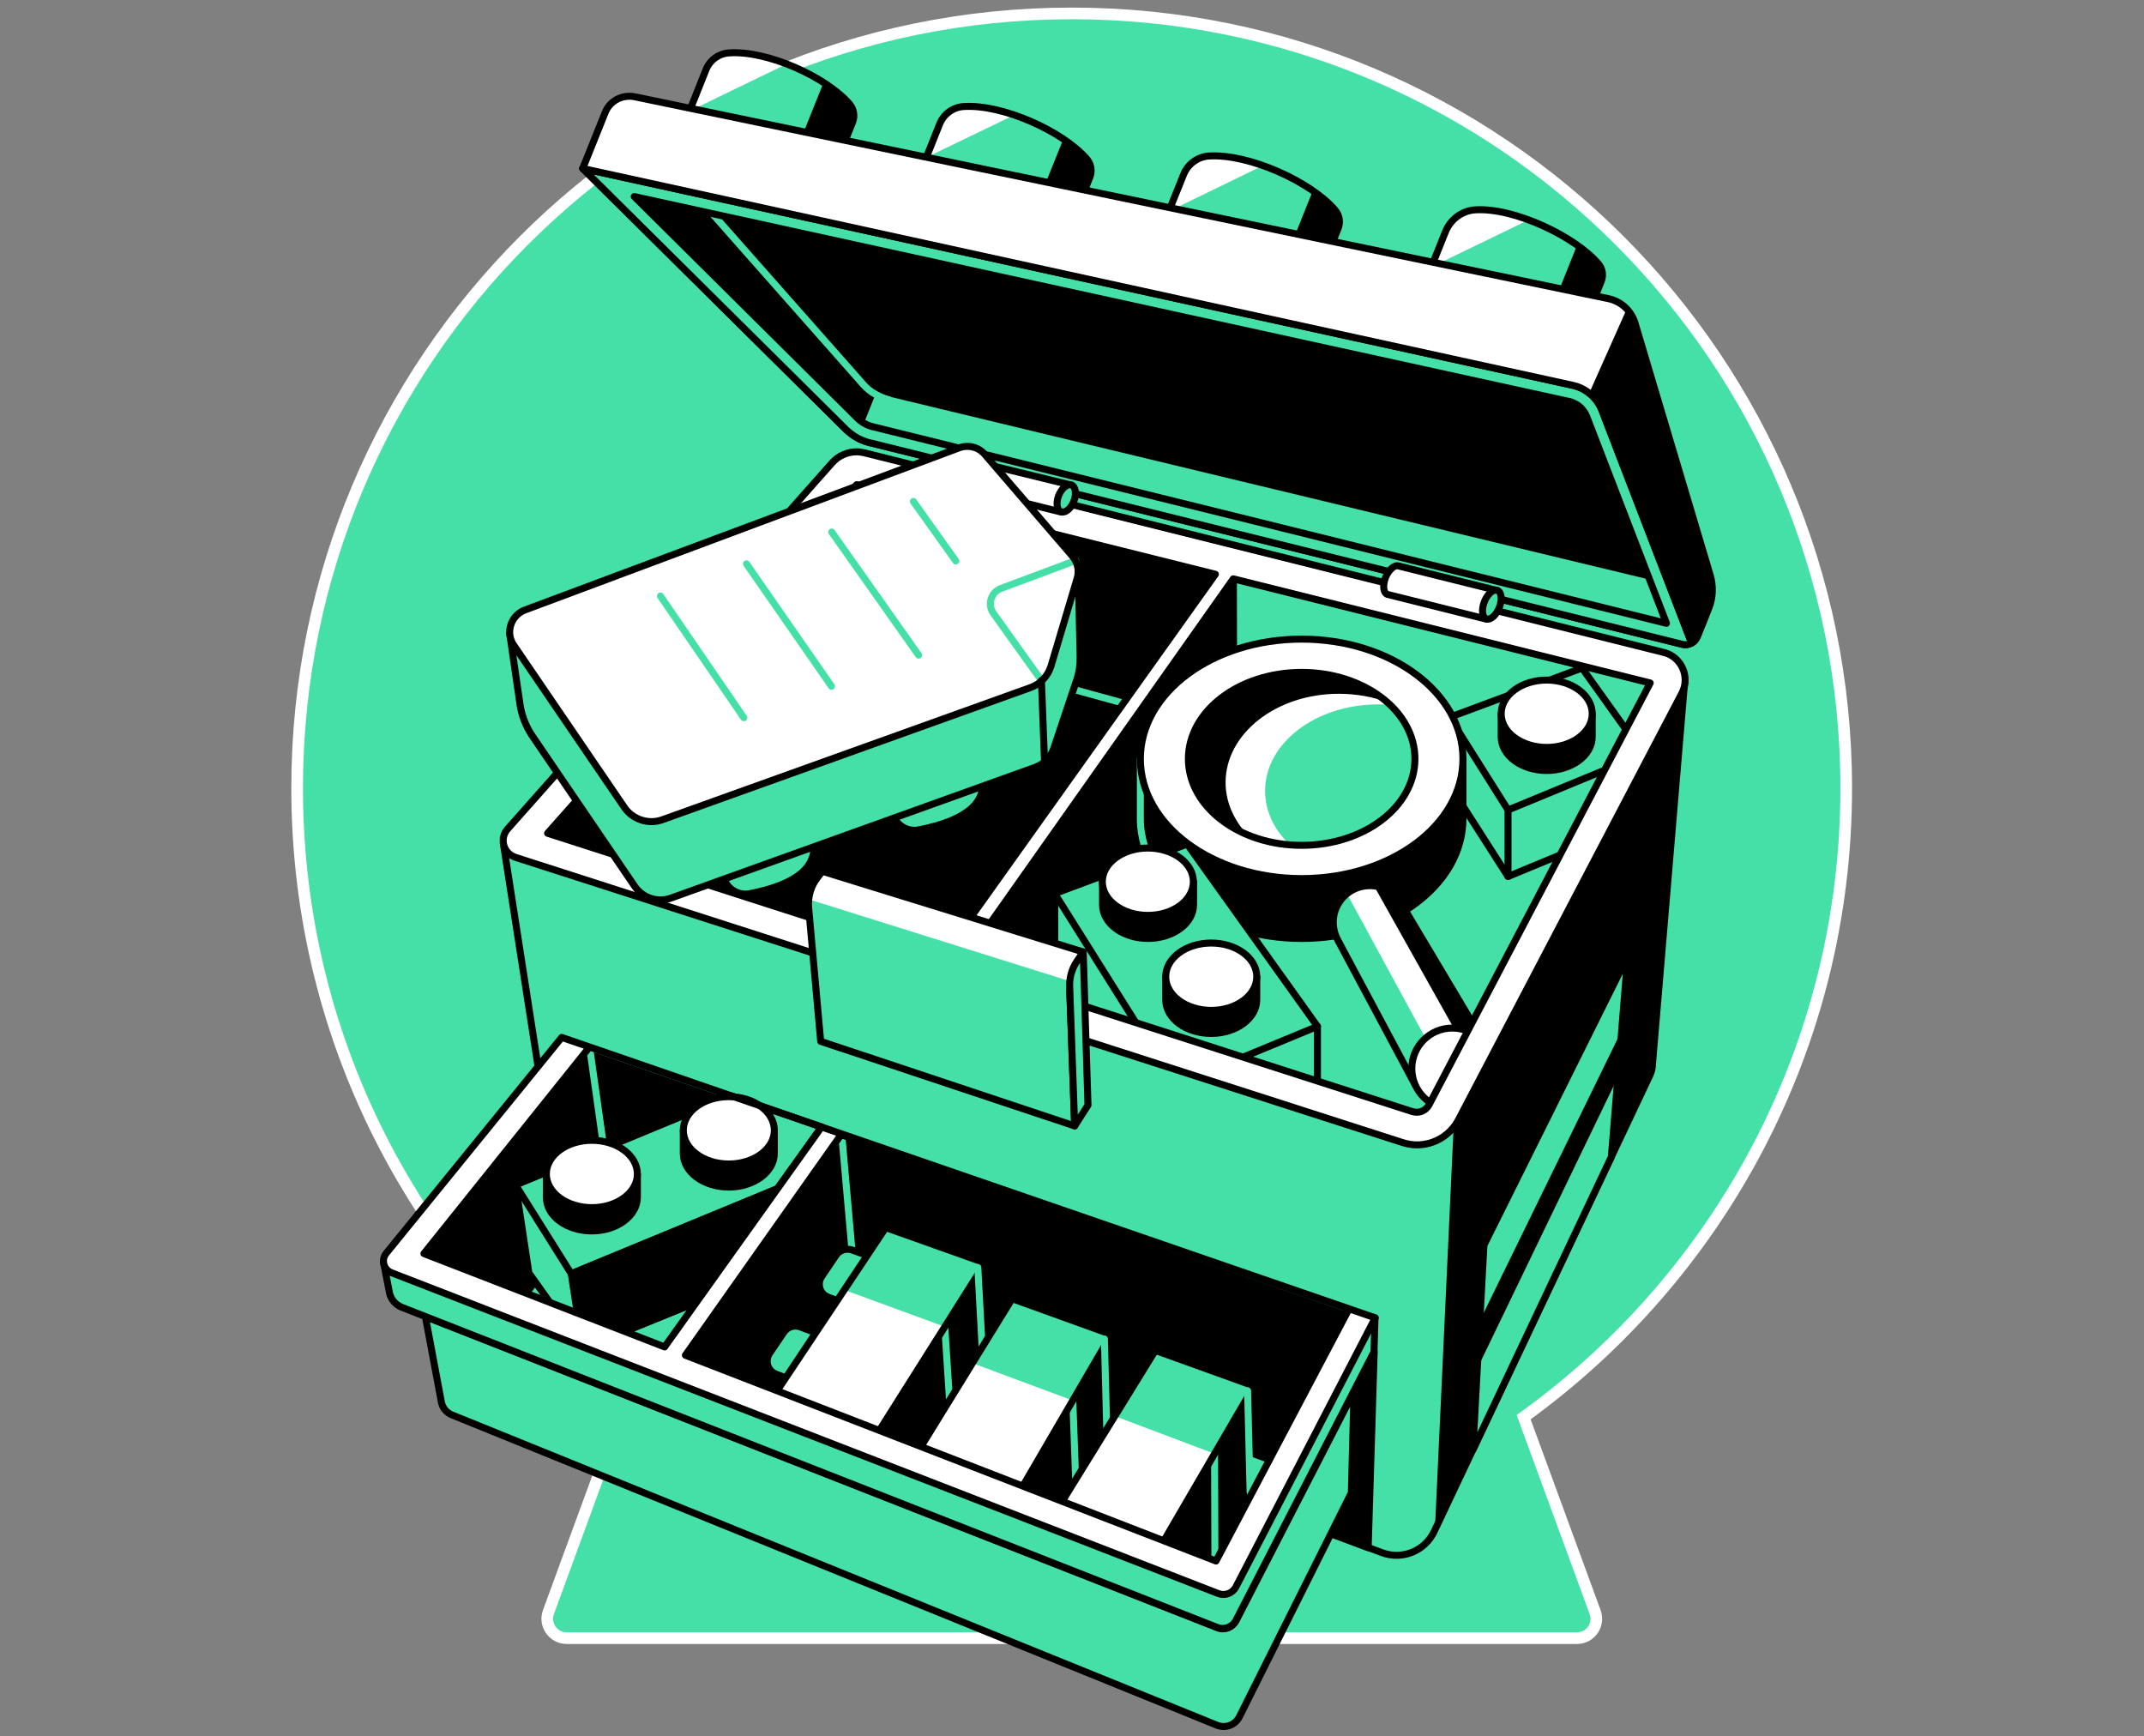
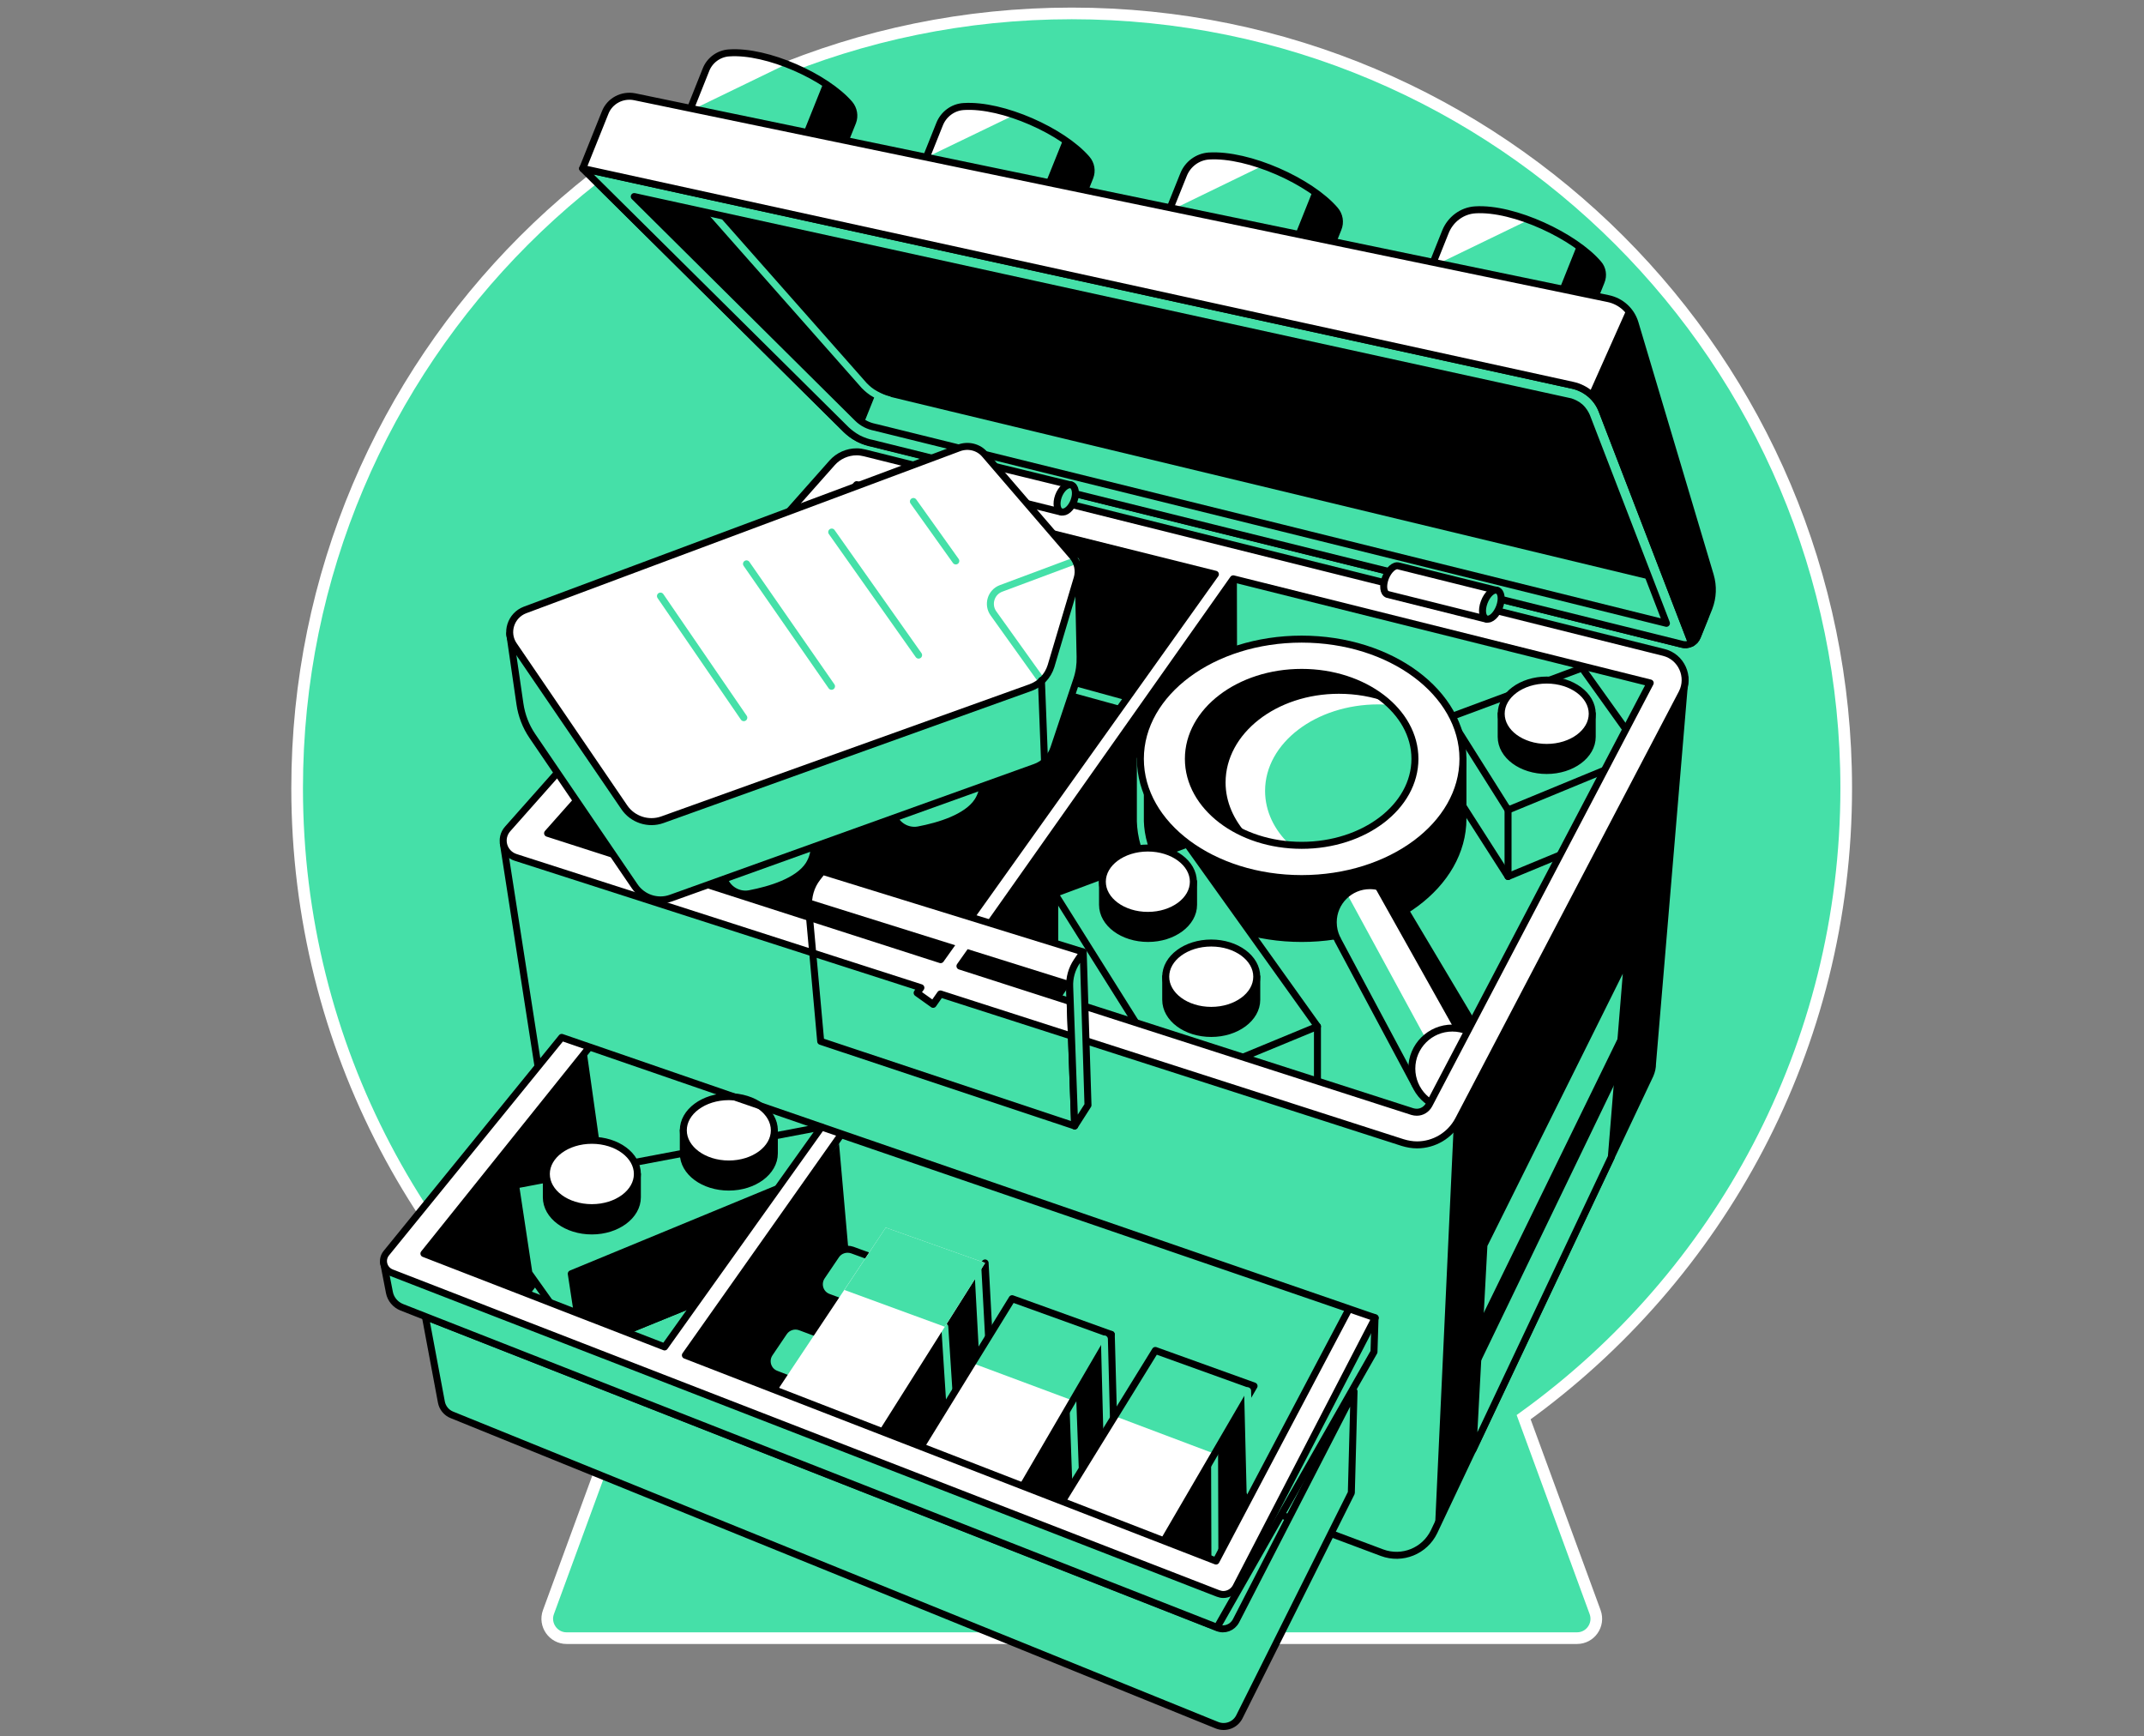
<svg xmlns="http://www.w3.org/2000/svg" width="368" height="298" viewBox="0 0 368 298" fill="none">
  <rect x="0" y="0" width="368" height="298" fill="#808080" stroke="none" />
  <path d="M316.888 135.263C316.888 61.843 257.382 2.301 183.962 2.301C110.542 2.301 51 61.843 51 135.263C51 179.75 72.869 219.064 106.404 243.216L94.132 276.68C93.347 278.82 94.952 281.139 97.235 281.139H270.689C272.972 281.139 274.577 278.856 273.793 276.68L261.52 243.216C295.055 219.064 316.888 179.714 316.888 135.263Z" fill="#45E0A8" stroke="white" stroke-width="2" stroke-miterlimit="10" />
  <path d="M118.498 18.676L121.173 11.969C121.815 10.328 123.385 9.186 125.133 9.079C131.697 8.615 141.829 13.218 145.825 17.855C146.538 18.712 146.752 19.889 146.36 20.923C145.361 23.385 144.398 25.847 143.399 28.273" fill="#45E0A8" />
  <path d="M136.728 25.705L143.399 28.274C144.398 25.812 145.361 23.351 146.36 20.925C146.788 19.89 146.574 18.713 145.825 17.857C144.719 16.572 143.185 15.324 141.365 14.146L136.728 25.705Z" fill="black" />
  <path d="M125.133 9.08C123.349 9.223 121.815 10.329 121.173 11.97L118.498 18.677L118.854 18.819L135.051 10.971C131.59 9.651 128.023 8.866 125.133 9.08Z" fill="white" />
  <path d="M118.498 18.676L121.173 11.969C121.815 10.328 123.385 9.186 125.133 9.079C131.697 8.615 141.829 13.218 145.825 17.855C146.538 18.712 146.752 19.889 146.36 20.923C145.361 23.385 144.398 25.847 143.399 28.273" stroke="black" stroke-width="1.2" stroke-miterlimit="10" stroke-linecap="round" stroke-linejoin="round" />
  <path d="M158.561 28.094L161.272 21.316C161.95 19.603 163.556 18.39 165.411 18.283C172.118 17.855 182.428 22.529 186.531 27.273C187.28 28.13 187.494 29.343 187.066 30.413C186.067 32.91 185.068 35.443 184.033 37.94" fill="#45E0A8" />
  <path d="M182.535 23.812L177.826 35.514L179.609 36.192C180.822 36.37 182.178 36.584 182.428 36.87C182.642 37.119 183.569 37.048 184.497 36.834C185.353 34.694 186.209 32.553 187.066 30.412C187.494 29.342 187.28 28.129 186.53 27.273C185.532 26.06 184.14 24.883 182.535 23.812Z" fill="black" />
  <path d="M174.151 19.711C171.083 18.676 168.015 18.105 165.446 18.248C163.591 18.355 161.986 19.568 161.308 21.281L158.989 27.024L174.151 19.711Z" fill="white" />
  <path d="M158.561 28.094L161.272 21.316C161.95 19.603 163.556 18.39 165.411 18.283C172.118 17.855 182.428 22.529 186.531 27.273C187.28 28.13 187.494 29.343 187.066 30.413C186.067 32.91 185.068 35.443 184.033 37.94" stroke="black" stroke-width="1.2" stroke-miterlimit="10" stroke-linecap="round" stroke-linejoin="round" />
  <path d="M200.373 36.871L203.155 29.95C203.869 28.166 205.545 26.917 207.472 26.775C214.357 26.346 224.953 31.163 229.127 36.014C229.912 36.906 230.126 38.155 229.662 39.261C228.627 41.83 227.593 44.434 226.558 47.002" fill="#45E0A8" />
  <path d="M229.698 39.261C230.126 38.156 229.912 36.943 229.163 36.015C228.199 34.873 226.879 33.767 225.345 32.697L220.636 44.47L227.022 46.04C227.878 43.792 228.806 41.545 229.698 39.261Z" fill="black" />
  <path d="M216.783 28.415C213.536 27.273 210.219 26.631 207.507 26.774C205.581 26.881 203.904 28.129 203.191 29.949L200.693 36.228L216.783 28.415Z" fill="white" />
  <path d="M200.373 36.871L203.155 29.95C203.869 28.166 205.545 26.917 207.472 26.775C214.357 26.346 224.953 31.163 229.127 36.014C229.912 36.906 230.126 38.155 229.662 39.261C228.627 41.83 227.593 44.434 226.558 47.002" stroke="black" stroke-width="1.2" stroke-miterlimit="10" stroke-linecap="round" stroke-linejoin="round" />
  <path d="M245.609 46.003L248.106 39.76C248.962 37.655 250.925 36.157 253.208 36.014C259.879 35.586 270.368 40.58 274.363 45.29C275.077 46.11 275.255 47.287 274.827 48.322C273.792 50.891 272.758 53.495 271.723 56.063" fill="#45E0A8" />
  <path d="M270.689 42.08L265.979 53.853L266.158 53.924L272.223 54.781C273.079 52.604 273.971 50.464 274.827 48.288C275.219 47.253 275.077 46.111 274.363 45.255C273.436 44.185 272.151 43.115 270.689 42.08Z" fill="black" />
  <path d="M245.68 45.825L262.412 37.727C259.201 36.514 255.919 35.836 253.243 36.015C250.96 36.157 248.998 37.656 248.142 39.761L245.68 45.825Z" fill="white" />
  <path d="M245.609 46.003L248.106 39.76C248.962 37.655 250.925 36.157 253.208 36.014C259.879 35.586 270.368 40.58 274.363 45.29C275.077 46.11 275.255 47.287 274.827 48.322C273.792 50.891 272.758 53.495 271.723 56.063" stroke="black" stroke-width="1.2" stroke-miterlimit="10" stroke-linecap="round" stroke-linejoin="round" />
  <path d="M111.755 26.348L151.283 70.371L290.346 104.477L274.327 60.739L111.755 26.348Z" fill="black" />
  <path d="M107.188 150.747L144.897 103.585L153.959 101.123L202.37 119.96L167.194 174.4L107.188 150.747Z" fill="black" stroke="black" stroke-width="1.2" stroke-miterlimit="10" stroke-linecap="round" stroke-linejoin="round" />
  <path d="M89.101 145.074L112.897 152.531L148.929 108.614L147.038 83.178L89.101 145.074Z" fill="black" stroke="#45E0A8" stroke-width="1.2" stroke-miterlimit="10" stroke-linecap="round" stroke-linejoin="round" />
  <path d="M147.038 83.177L148.928 108.614L194.771 121.207L211.681 97.091L148.928 81.072L147.038 83.177Z" fill="black" stroke="#45E0A8" stroke-width="1.2" stroke-miterlimit="10" stroke-linecap="round" stroke-linejoin="round" />
  <path d="M174.615 173.366L243.183 193.238L246.287 192.56L279.393 132.268L208.613 121.209L174.615 173.366Z" fill="#45E0A8" stroke="black" stroke-width="1.2" stroke-miterlimit="10" stroke-linecap="round" stroke-linejoin="round" />
  <path d="M211.681 97.092L211.717 125.846L273.578 142.828L286.885 116.392L211.681 97.092Z" fill="#45E0A8" stroke="black" stroke-width="1.2" stroke-miterlimit="10" stroke-linecap="round" stroke-linejoin="round" />
  <path d="M211.717 125.846L179.288 174.4L161.7 167.551L211.681 97.092L211.717 125.846Z" fill="black" stroke="black" stroke-width="1.2" stroke-miterlimit="10" stroke-linecap="round" stroke-linejoin="round" />
  <path d="M248.819 134.765L258.844 150.427L282.104 140.795V129.414L248.819 123.1V134.765Z" fill="#45E0A8" stroke="black" stroke-width="1.2" stroke-miterlimit="10" stroke-linecap="round" stroke-linejoin="round" />
  <path d="M248.819 123.1L258.844 139.011L282.104 129.414L271.545 114.645L248.819 123.1Z" fill="#45E0A8" stroke="black" stroke-width="1.2" stroke-miterlimit="10" stroke-linecap="round" stroke-linejoin="round" />
  <path d="M271.188 122.527C269.761 121.385 267.727 120.672 265.48 120.672C263.09 120.672 260.949 121.457 259.522 122.741H259.237L257.667 122.491V126.451C257.667 129.662 261.163 132.231 265.48 132.231C269.797 132.231 273.293 129.626 273.293 126.451V122.491L271.188 122.527Z" fill="black" stroke="black" stroke-width="1.2" stroke-miterlimit="10" stroke-linecap="round" stroke-linejoin="round" />
  <path d="M265.48 128.272C269.795 128.272 273.293 125.684 273.293 122.492C273.293 119.3 269.795 116.713 265.48 116.713C261.165 116.713 257.667 119.3 257.667 122.492C257.667 125.684 261.165 128.272 265.48 128.272Z" fill="white" stroke="black" stroke-width="1.2" stroke-miterlimit="10" stroke-linecap="round" stroke-linejoin="round" />
  <path d="M247.392 130.235C242.612 124.099 233.657 119.961 223.418 119.961C213.18 119.961 204.225 124.099 199.445 130.235H195.734V140.51C195.734 151.855 208.114 161.059 223.418 161.059C238.723 161.059 251.103 151.855 251.103 140.51V130.235H247.392Z" fill="black" stroke="black" stroke-width="1.2" stroke-miterlimit="10" stroke-linecap="round" stroke-linejoin="round" />
  <path d="M195.734 130.234V140.973C195.77 142.114 195.948 143.541 196.412 145.075C197.411 148.464 199.302 150.783 200.515 152.068" stroke="#45E0A8" stroke-width="1.2" stroke-miterlimit="10" stroke-linecap="round" stroke-linejoin="round" />
  <path d="M223.418 150.784C238.708 150.784 251.103 141.583 251.103 130.235C251.103 118.886 238.708 109.686 223.418 109.686C208.129 109.686 195.734 118.886 195.734 130.235C195.734 141.583 208.129 150.784 223.418 150.784Z" fill="white" stroke="black" stroke-width="1.2" stroke-miterlimit="10" stroke-linecap="round" stroke-linejoin="round" />
  <path d="M223.419 145.074C234.157 145.074 242.862 138.43 242.862 130.234C242.862 122.037 234.157 115.393 223.419 115.393C212.681 115.393 203.976 122.037 203.976 130.234C203.976 138.43 212.681 145.074 223.419 145.074Z" fill="#45E0A8" />
  <path d="M217.14 135.728C217.14 127.523 225.845 120.887 236.583 120.887C237.261 120.887 237.939 120.923 238.581 120.958C235.013 117.569 229.519 115.357 223.383 115.357C212.645 115.357 203.94 121.993 203.94 130.198C203.94 137.869 211.574 144.219 221.385 144.968C218.745 142.471 217.14 139.26 217.14 135.728Z" fill="white" />
  <path d="M210.361 134.3C210.361 125.881 219.066 119.067 229.805 119.067C232.73 119.067 235.548 119.566 238.046 120.494C234.478 117.39 229.234 115.428 223.419 115.428C212.68 115.428 203.976 122.063 203.976 130.269C203.976 135.905 208.078 140.793 214.143 143.326C211.788 140.757 210.361 137.653 210.361 134.3Z" fill="black" />
  <path d="M223.419 145.076C234.157 145.076 242.862 138.432 242.862 130.235C242.862 122.039 234.157 115.395 223.419 115.395C212.681 115.395 203.976 122.039 203.976 130.235C203.976 138.432 212.681 145.076 223.419 145.076Z" stroke="black" stroke-width="1.2" stroke-miterlimit="10" stroke-linecap="round" stroke-linejoin="round" />
  <path d="M242.933 186.244L255.491 180.18L240.364 154.814C239.259 153.102 237.332 151.996 235.12 151.996C231.66 151.996 228.841 154.814 228.841 158.275C228.841 159.238 229.055 160.166 229.448 160.986L229.555 161.165C229.59 161.236 229.626 161.272 229.626 161.343L242.933 186.244Z" fill="#45E0A8" />
  <path d="M231.196 153.387L246.465 181.464L253.885 177.575L240.364 154.814C239.258 153.102 237.332 151.996 235.12 151.996C233.622 151.996 232.266 152.531 231.196 153.387Z" fill="white" />
  <path d="M250.96 179.002L253.885 177.575L240.364 154.814C239.365 153.28 237.724 152.245 235.833 152.031L250.96 179.002Z" fill="black" />
  <path d="M242.933 186.244L255.491 180.18L240.364 154.814C239.259 153.102 237.332 151.996 235.12 151.996C231.66 151.996 228.841 154.814 228.841 158.275C228.841 159.238 229.055 160.166 229.448 160.986L229.555 161.165C229.59 161.236 229.626 161.272 229.626 161.343L242.933 186.244Z" stroke="black" stroke-width="1.2" stroke-miterlimit="10" stroke-linecap="round" stroke-linejoin="round" />
  <path d="M249.283 190.347C253.125 190.347 256.24 187.232 256.24 183.39C256.24 179.548 253.125 176.434 249.283 176.434C245.441 176.434 242.327 179.548 242.327 183.39C242.327 187.232 245.441 190.347 249.283 190.347Z" fill="white" stroke="black" stroke-width="1.2" stroke-miterlimit="10" stroke-linecap="round" stroke-linejoin="round" />
  <path d="M181.036 165.017L201.692 197.91L226.13 187.814V176.148L181.036 153.352V165.017Z" fill="#45E0A8" stroke="black" stroke-width="1.2" stroke-miterlimit="10" stroke-linecap="round" stroke-linejoin="round" />
  <path d="M181.036 153.352L201.692 186.245L226.13 176.149L203.761 144.861L181.036 153.352Z" fill="#45E0A8" stroke="black" stroke-width="1.2" stroke-miterlimit="10" stroke-linecap="round" stroke-linejoin="round" />
  <path d="M202.762 151.353C201.335 150.212 199.302 149.498 197.054 149.498C194.664 149.498 192.523 150.283 191.096 151.567H190.811L189.241 151.317V155.277C189.241 158.488 192.737 161.057 197.054 161.057C201.371 161.057 204.867 158.453 204.867 155.277V151.317L202.762 151.353Z" fill="black" stroke="black" stroke-width="1.2" stroke-miterlimit="10" stroke-linecap="round" stroke-linejoin="round" />
  <path d="M213.643 167.694C212.216 166.552 210.183 165.803 207.899 165.803C205.545 165.803 203.44 166.588 202.013 167.801L200.086 167.622V171.582C200.086 174.793 203.583 177.362 207.899 177.362C212.216 177.362 215.712 174.757 215.712 171.582V167.622L213.643 167.694Z" fill="black" stroke="black" stroke-width="1.2" stroke-miterlimit="10" stroke-linecap="round" stroke-linejoin="round" />
  <path d="M207.899 173.401C212.214 173.401 215.712 170.813 215.712 167.621C215.712 164.429 212.214 161.842 207.899 161.842C203.584 161.842 200.086 164.429 200.086 167.621C200.086 170.813 203.584 173.401 207.899 173.401Z" fill="white" stroke="black" stroke-width="1.2" stroke-miterlimit="10" stroke-linecap="round" stroke-linejoin="round" />
  <path d="M197.018 157.098C201.333 157.098 204.831 154.51 204.831 151.318C204.831 148.127 201.333 145.539 197.018 145.539C192.704 145.539 189.206 148.127 189.206 151.318C189.206 154.51 192.704 157.098 197.018 157.098Z" fill="white" stroke="black" stroke-width="1.2" stroke-miterlimit="10" stroke-linecap="round" stroke-linejoin="round" />
  <path d="M258.844 138.76V150.426" stroke="black" stroke-width="1.2" stroke-miterlimit="10" stroke-linecap="round" stroke-linejoin="round" />
  <path d="M283.639 182.533L289.204 116.391L282.782 124.56L244.467 194.341C242.077 193.628 86.39 144.717 86.39 144.717L96.807 211.679C96.914 213.035 97.77 214.284 99.161 214.783L237.225 266.477C240.686 267.761 244.538 266.191 246.144 262.874L283.211 184.495C283.496 183.853 283.639 183.211 283.639 182.533Z" fill="#45E0A8" stroke="black" stroke-width="1.2" stroke-miterlimit="10" stroke-linecap="round" stroke-linejoin="round" />
  <path d="M285.637 120.957L249.854 185.922L246.287 262.588L283.211 184.495C283.496 183.853 283.639 183.175 283.639 182.533L289.204 116.391L285.637 120.957Z" fill="black" />
  <path d="M252.815 248.819L254.706 213.679L279.393 164.055L276.575 198.553L252.815 248.819Z" fill="#45E0A8" />
  <path d="M252.815 248.819L254.706 213.679L279.393 164.055L276.575 198.553L252.815 248.819Z" stroke="black" stroke-width="1.2" stroke-miterlimit="10" stroke-linecap="round" stroke-linejoin="round" />
  <path d="M278.358 176.826L253.992 226.7L253.528 234.941L277.681 184.889L278.358 176.826Z" fill="black" />
  <path d="M285.565 111.968L148.393 77.719C147.93 77.612 147.502 77.541 147.038 77.541C145.468 77.541 143.898 78.219 142.828 79.432L87.139 142.256C85.676 143.897 86.39 146.466 88.495 147.144L158.061 169.512L157.419 170.404L160.166 172.366L161.415 170.582L240.757 196.09C241.577 196.34 242.398 196.483 243.219 196.483C246.144 196.483 248.891 194.877 250.318 192.202L288.705 118.924C290.132 116.142 288.598 112.717 285.565 111.968ZM93.989 143.005L147.038 83.178L208.613 98.554L161.451 164.696L93.989 143.005ZM245.288 189.597C244.86 190.382 244.075 190.882 243.183 190.882C242.933 190.882 242.683 190.846 242.434 190.775L164.768 165.802L211.681 99.339L283.246 117.212L245.288 189.597Z" fill="white" stroke="black" stroke-width="1.2" stroke-miterlimit="10" stroke-linecap="round" stroke-linejoin="round" />
-   <path d="M185.924 163.375L141.151 149.533L140.295 150.639C139.153 152.102 138.654 153.921 138.797 155.776L140.866 178.716L184.461 193.235L183.605 170.011L185.924 163.375Z" fill="#45E0A8" />
  <path d="M141.151 149.533L140.295 150.639C139.474 151.709 138.939 152.994 138.832 154.349L184.14 168.548L185.923 163.375L141.151 149.533Z" fill="white" />
  <path d="M185.924 163.375L141.151 149.533L140.295 150.639C139.153 152.102 138.654 153.921 138.797 155.776L140.866 178.716L184.461 193.235L183.605 170.011L185.924 163.375Z" stroke="black" stroke-width="1.2" stroke-miterlimit="10" stroke-linecap="round" stroke-linejoin="round" />
  <path d="M184.461 193.235L186.744 189.668L185.924 163.375L184.818 165.016C183.962 166.3 183.533 167.799 183.605 169.368L184.461 193.235Z" fill="#45E0A8" stroke="black" stroke-width="1.2" stroke-miterlimit="10" stroke-linecap="round" stroke-linejoin="round" />
-   <path d="M225.345 261.626L228.449 263.232L234.835 265.622L235.869 232.016L231.731 237.866L225.345 261.626Z" fill="black" stroke="black" stroke-width="1.2" stroke-miterlimit="10" stroke-linecap="round" stroke-linejoin="round" />
  <path d="M86.247 223.132L98.091 203.189L221.706 248.069L209.612 271.08L86.247 223.132Z" fill="#45E0A8" />
-   <path d="M101.195 179.68L98.055 183.604L101.73 208.933L219.53 252.386L236.047 226.165L101.195 179.68Z" fill="black" stroke="#45E0A8" stroke-width="1.2" stroke-miterlimit="10" stroke-linecap="round" stroke-linejoin="round" />
  <path d="M101.195 179.68L104.762 204.973L80.075 237.402L70.728 214.285L101.195 179.68Z" fill="black" stroke="#45E0A8" stroke-width="1.2" stroke-miterlimit="10" stroke-linecap="round" stroke-linejoin="round" />
  <path d="M144.469 194.592L146.895 222.097L132.696 240.97L115.715 233.407L144.469 194.592Z" fill="black" stroke="#45E0A8" stroke-width="1.2" stroke-miterlimit="10" stroke-linecap="round" stroke-linejoin="round" />
  <path d="M149.392 218.459L150.891 216.212L146.288 214.535C145.254 214.178 144.112 214.535 143.506 215.427L141.044 219.066C140.188 220.35 140.723 222.098 142.186 222.633L146.146 224.096L149.392 218.459Z" fill="#45E0A8" stroke="black" stroke-width="1.2" stroke-miterlimit="10" stroke-linecap="round" stroke-linejoin="round" />
  <path d="M141.615 231.623L142.721 229.732L137.369 227.734C136.335 227.342 135.158 227.734 134.551 228.626L132.09 232.265C131.233 233.549 131.768 235.297 133.231 235.832L139.902 238.401L141.615 231.623Z" fill="#45E0A8" stroke="black" stroke-width="1.2" stroke-miterlimit="10" stroke-linecap="round" stroke-linejoin="round" />
  <path d="M150.212 246.642L169.085 216.746L169.762 229.304L156.135 251.423L150.212 246.642Z" fill="black" stroke="black" stroke-width="1.2" stroke-miterlimit="10" stroke-linecap="round" stroke-linejoin="round" />
  <path d="M162.164 227.699L163.341 245.894" stroke="#45E0A8" stroke-width="1.2" stroke-miterlimit="10" stroke-linecap="round" stroke-linejoin="round" />
  <path d="M132.625 239.828L152.032 210.682L169.085 216.746L150.212 246.642L132.625 239.828Z" fill="white" />
  <path d="M152.032 210.682L144.933 221.384L162.164 227.699L169.085 216.746L152.032 210.682Z" fill="#45E0A8" />
-   <path d="M131.269 241.862L152.032 210.682L169.085 216.746L150.213 246.642L131.269 241.862Z" stroke="black" stroke-width="1.2" stroke-miterlimit="10" stroke-linecap="round" stroke-linejoin="round" />
  <path d="M167.836 217.531L168.693 233.407" stroke="#45E0A8" stroke-width="1.2" stroke-miterlimit="10" stroke-linecap="round" stroke-linejoin="round" />
  <path d="M185.317 230.518L190.74 229.02L191.132 243.432L179.038 262.982L173.723 258.202L185.317 230.518Z" fill="black" stroke="black" stroke-width="1.2" stroke-miterlimit="10" stroke-linecap="round" stroke-linejoin="round" />
  <path d="M184.14 240.363L184.782 258.201" stroke="#45E0A8" stroke-width="1.2" stroke-miterlimit="10" stroke-linecap="round" stroke-linejoin="round" />
  <path d="M190.74 229.019L173.723 222.883L156.135 251.423L173.723 258.201L190.74 229.019Z" fill="white" />
  <path d="M173.723 222.883L166.909 233.942L184.14 240.364L190.74 229.019L173.723 222.883Z" fill="#45E0A8" />
  <path d="M190.74 229.019L173.723 222.883L156.135 251.423L173.723 258.201L190.74 229.019Z" stroke="black" stroke-width="1.2" stroke-miterlimit="10" stroke-linecap="round" stroke-linejoin="round" />
  <path d="M189.562 229.803L189.991 246.32" stroke="#45E0A8" stroke-width="1.2" stroke-miterlimit="10" stroke-linecap="round" stroke-linejoin="round" />
  <path d="M214.321 239.473L215.142 257.774L208.471 271.795L207.258 274.363L196.662 269.761L214.321 239.473Z" fill="black" />
  <path d="M208.471 249.496L208.542 271.793" stroke="#45E0A8" stroke-width="1.2" stroke-miterlimit="10" stroke-linecap="round" stroke-linejoin="round" />
  <path d="M179.038 262.982L198.303 231.766L215.249 237.866L196.662 269.76L179.038 262.982Z" fill="white" />
  <path d="M215.249 237.866L198.303 231.766L191.346 243.039L208.47 249.496L215.249 237.866Z" fill="#45E0A8" />
  <path d="M179.038 262.982L198.303 231.766L215.249 237.866L196.662 269.76L179.038 262.982Z" stroke="black" stroke-width="1.2" stroke-miterlimit="10" stroke-linecap="round" stroke-linejoin="round" />
  <path d="M214.143 238.688L214.571 256.097" stroke="#45E0A8" stroke-width="1.2" stroke-miterlimit="10" stroke-linecap="round" stroke-linejoin="round" />
  <path d="M141.008 193.416L88.494 203.369L90.777 218.46L100.017 231.446L124.562 221.457L135.586 203.762L141.008 193.416Z" fill="#45E0A8" stroke="black" stroke-width="1.2" stroke-miterlimit="10" stroke-linecap="round" stroke-linejoin="round" />
-   <path d="M125.525 188.064L88.494 203.369L98.055 218.603L133.409 204.011L141.008 193.416L125.525 188.064Z" fill="#45E0A8" stroke="black" stroke-width="1.2" stroke-miterlimit="10" stroke-linecap="round" stroke-linejoin="round" />
  <path d="M130.841 194.059C129.414 192.917 127.38 192.168 125.097 192.168C122.743 192.168 120.638 192.953 119.211 194.166L117.284 193.987V197.947C117.284 201.158 120.78 203.727 125.097 203.727C129.414 203.727 132.91 201.122 132.91 197.947V193.987L130.841 194.059Z" fill="black" stroke="black" stroke-width="1.2" stroke-miterlimit="10" stroke-linecap="round" stroke-linejoin="round" />
  <path d="M125.097 199.766C129.412 199.766 132.91 197.178 132.91 193.986C132.91 190.795 129.412 188.207 125.097 188.207C120.782 188.207 117.284 190.795 117.284 193.986C117.284 197.178 120.782 199.766 125.097 199.766Z" fill="white" stroke="black" stroke-width="1.2" stroke-miterlimit="10" stroke-linecap="round" stroke-linejoin="round" />
  <path d="M107.295 201.515C105.868 200.374 103.834 199.66 101.587 199.66C99.197 199.66 97.056 200.445 95.629 201.729H95.344L93.774 201.48V205.475C93.774 208.686 97.27 211.255 101.587 211.255C105.904 211.255 109.4 208.65 109.4 205.475V201.515H107.295Z" fill="black" stroke="black" stroke-width="1.2" stroke-miterlimit="10" stroke-linecap="round" stroke-linejoin="round" />
  <path d="M101.587 207.258C105.902 207.258 109.4 204.671 109.4 201.479C109.4 198.287 105.902 195.699 101.587 195.699C97.272 195.699 93.774 198.287 93.774 201.479C93.774 204.671 97.272 207.258 101.587 207.258Z" fill="white" stroke="black" stroke-width="1.2" stroke-miterlimit="10" stroke-linecap="round" stroke-linejoin="round" />
  <path d="M98.055 218.603L100.017 231.446L124.562 221.457L136.335 202.799L98.055 218.603Z" fill="black" stroke="black" stroke-width="1.2" stroke-miterlimit="10" stroke-linecap="round" stroke-linejoin="round" />
  <path d="M73.011 225.951L75.758 240.614C75.937 241.613 76.65 242.469 77.578 242.826L208.899 296.089C210.361 296.66 212.002 296.053 212.716 294.662L231.945 256.204L232.409 238.794L212.145 278.18C211.539 279.321 210.183 279.857 208.97 279.357L73.011 225.951Z" fill="#45E0A8" stroke="black" stroke-width="1.2" stroke-miterlimit="10" stroke-linecap="round" stroke-linejoin="round" />
-   <path d="M65.841 216.676L66.84 221.813C67.054 222.955 67.874 223.918 68.945 224.346L208.899 279.286C210.148 279.785 211.539 279.25 212.145 278.073L235.834 232.016L236.012 226.165L209.541 271.081L65.841 216.676Z" fill="#45E0A8" stroke="black" stroke-width="1.2" stroke-miterlimit="10" stroke-linecap="round" stroke-linejoin="round" />
+   <path d="M65.841 216.676L66.84 221.813C67.054 222.955 67.874 223.918 68.945 224.346L208.899 279.286L235.834 232.016L236.012 226.165L209.541 271.081L65.841 216.676Z" fill="#45E0A8" stroke="black" stroke-width="1.2" stroke-miterlimit="10" stroke-linecap="round" stroke-linejoin="round" />
  <path d="M96.415 178.039L66.305 215.07C65.377 216.212 65.841 217.888 67.196 218.424L209.077 273.471C209.363 273.578 209.684 273.649 209.969 273.649C210.861 273.649 211.717 273.15 212.145 272.329L236.048 226.165L96.415 178.039ZM101.195 179.68L141.009 193.415L114.074 231.16L72.762 215.141L101.195 179.68ZM208.72 267.905L117.641 232.587L144.362 194.735L231.553 224.631L208.72 267.905Z" fill="white" stroke="black" stroke-width="1.2" stroke-miterlimit="10" stroke-linecap="round" stroke-linejoin="round" />
  <path d="M290.203 100.552L155.6 68.159L152.817 67.481C151.176 67.089 149.713 66.197 148.607 64.948L146.074 62.059L107.188 18.035L100.018 28.916L142.114 70.621L145.254 73.724C146.324 74.795 147.68 75.544 149.143 75.901L152.282 76.685L288.74 110.577C289.81 110.827 290.916 110.292 291.309 109.257L292.664 105.904L290.203 100.552Z" fill="#45E0A8" stroke="black" stroke-width="1.2" stroke-miterlimit="10" stroke-linecap="round" stroke-linejoin="round" />
  <path d="M150.677 66.661C149.892 66.233 149.178 65.662 148.607 64.984L146.074 62.094L107.188 18.035L100.018 28.916L142.114 70.621L145.254 73.724C145.86 74.295 146.503 74.795 147.252 75.187L150.677 66.661Z" fill="black" />
  <path d="M111.291 24.242L148.358 66.196C148.786 66.624 149.428 67.231 150.32 67.695C151.105 68.123 151.961 68.48 152.496 68.587" stroke="#45E0A8" stroke-width="1.2" stroke-miterlimit="10" stroke-linecap="round" stroke-linejoin="round" />
  <path d="M108.865 33.732L269.547 68.944C269.975 69.087 270.617 69.336 271.188 69.836C271.83 70.406 272.151 71.049 272.329 71.441L285.886 106.581L286.029 106.974L219.887 90.563L150.355 73.368C150.32 73.368 150.248 73.332 150.213 73.332C149.642 73.225 149.107 73.046 148.607 72.797C148.108 72.547 147.608 72.19 147.216 71.798L108.865 33.732ZM100.018 28.916L145.254 73.76C145.718 74.188 146.396 74.759 147.323 75.258C148.251 75.722 149.071 75.972 149.678 76.079C196.056 87.566 242.398 99.089 288.74 110.577C288.847 110.613 289.061 110.648 289.275 110.648C289.382 110.648 289.489 110.648 289.596 110.613C289.953 110.577 290.203 110.434 290.346 110.363C285.208 97.056 280.107 83.749 274.969 70.442C274.755 69.871 274.22 68.73 273.079 67.731C271.973 66.768 270.867 66.375 270.26 66.197C213.501 53.782 156.741 41.367 100.018 28.916Z" fill="#45E0A8" stroke="black" stroke-width="1.2" stroke-miterlimit="10" stroke-linecap="round" stroke-linejoin="round" />
  <path d="M293.556 98.767L280.642 55.458C280 53.317 278.252 51.712 276.04 51.248L108.936 16.607C106.796 16.179 104.655 17.321 103.871 19.318L100.018 28.915L269.939 66.124C272.222 66.624 274.113 68.229 274.969 70.441L290.346 110.362C290.488 110.29 290.702 110.148 290.916 109.934C291.13 109.684 291.273 109.434 291.344 109.256C292.022 107.615 292.664 105.938 293.342 104.297C294.02 102.513 294.091 100.587 293.556 98.767Z" fill="white" stroke="black" stroke-width="1.2" stroke-miterlimit="10" stroke-linecap="round" stroke-linejoin="round" />
  <path d="M280.642 55.457C280.357 54.53 279.857 53.709 279.215 53.031L272.758 67.515C273.721 68.265 274.506 69.299 274.934 70.477L290.31 110.397C290.453 110.326 290.667 110.183 290.881 109.969C291.095 109.719 291.238 109.47 291.309 109.291C291.987 107.65 292.629 105.973 293.307 104.332C294.02 102.584 294.092 100.622 293.557 98.803L280.642 55.457Z" fill="black" />
  <path d="M240.043 97.127C239.33 96.913 238.331 97.805 237.796 99.161C237.296 100.517 237.439 101.765 238.152 102.015L255.134 106.26L256.953 101.337L240.043 97.127Z" fill="white" stroke="black" stroke-width="1.2" stroke-miterlimit="10" stroke-linecap="round" stroke-linejoin="round" />
  <path d="M254.742 103.369C254.242 104.725 254.421 106.009 255.17 106.223C255.883 106.437 256.882 105.51 257.382 104.154C257.881 102.799 257.703 101.514 256.953 101.3C256.24 101.086 255.241 102.014 254.742 103.369Z" fill="#45E0A8" stroke="black" stroke-width="1.2" stroke-miterlimit="10" stroke-linecap="round" stroke-linejoin="round" />
  <path d="M166.909 79.11C166.196 78.896 165.197 79.717 164.697 80.965C164.198 82.214 164.376 83.427 165.09 83.641L182.178 87.886L183.855 83.248L166.909 79.11Z" fill="white" stroke="black" stroke-width="1.2" stroke-miterlimit="10" stroke-linecap="round" stroke-linejoin="round" />
  <path d="M181.679 85.139C181.215 86.424 181.429 87.637 182.178 87.851C182.927 88.065 183.89 87.209 184.354 85.924C184.818 84.64 184.568 83.427 183.855 83.213C183.106 83.035 182.142 83.891 181.679 85.139Z" fill="#45E0A8" stroke="black" stroke-width="1.2" stroke-miterlimit="10" stroke-linecap="round" stroke-linejoin="round" />
  <path d="M123.635 145.75L124.099 149.996C124.349 152.243 126.454 153.777 128.63 153.385C132.197 152.707 136.942 151.28 138.797 148.462C139.511 147.356 139.868 146 139.725 144.573C139.689 144.109 139.653 143.645 139.582 143.182" fill="#45E0A8" />
  <path d="M123.635 145.75L124.099 149.996C124.349 152.243 126.454 153.777 128.63 153.385C132.197 152.707 136.942 151.28 138.797 148.462C139.511 147.356 139.868 146 139.725 144.573C139.689 144.109 139.653 143.645 139.582 143.182" stroke="black" stroke-width="1.2" stroke-miterlimit="10" stroke-linecap="round" stroke-linejoin="round" />
  <path d="M152.639 134.799L153.103 139.044C153.353 141.292 155.458 142.826 157.634 142.434C161.201 141.756 165.946 140.329 167.801 137.51C168.515 136.404 168.871 135.049 168.729 133.622C168.693 133.158 168.657 132.694 168.586 132.23" fill="#45E0A8" />
  <path d="M152.639 134.799L153.103 139.044C153.353 141.292 155.458 142.826 157.634 142.434C161.201 141.756 165.946 140.329 167.801 137.51C168.515 136.404 168.871 135.049 168.729 133.622C168.693 133.158 168.657 132.694 168.586 132.23" stroke="black" stroke-width="1.2" stroke-miterlimit="10" stroke-linecap="round" stroke-linejoin="round" />
  <path d="M185.068 97.875L87.496 108.792L89.244 120.814C89.53 122.776 90.243 124.632 91.349 126.273L108.937 152.102C110.293 154.099 112.861 154.956 115.144 154.135L177.648 131.695C179.182 131.16 180.395 129.911 180.894 128.377L184.818 116.64C185.247 115.356 185.425 114.036 185.389 112.716L185.068 97.875Z" fill="#45E0A8" stroke="black" stroke-width="1.2" stroke-miterlimit="10" stroke-linecap="round" stroke-linejoin="round" />
  <path d="M164.626 76.861L90.1 104.688C87.674 105.616 86.711 108.577 88.174 110.717L107.153 138.544C108.58 140.649 111.292 141.541 113.682 140.685L176.899 117.995C178.575 117.389 179.86 116.033 180.395 114.32L184.89 99.23C185.282 97.91 184.961 96.483 184.069 95.448L169.05 78.003C167.98 76.719 166.196 76.29 164.626 76.861Z" fill="white" />
  <path d="M113.361 102.299L127.667 123.169" stroke="#45E0A8" stroke-width="1.2" stroke-miterlimit="10" stroke-linecap="round" stroke-linejoin="round" />
  <path d="M128.13 96.769L142.722 117.782" stroke="#45E0A8" stroke-width="1.2" stroke-miterlimit="10" stroke-linecap="round" stroke-linejoin="round" />
  <path d="M142.757 91.311L157.67 112.43" stroke="#45E0A8" stroke-width="1.2" stroke-miterlimit="10" stroke-linecap="round" stroke-linejoin="round" />
  <path d="M178.754 116.784L170.513 105.261C169.442 103.762 170.085 101.622 171.833 100.98L184.64 96.199" stroke="#45E0A8" stroke-width="1.2" stroke-miterlimit="10" stroke-linecap="round" stroke-linejoin="round" />
  <path d="M156.778 86.066L164.056 96.27" stroke="#45E0A8" stroke-width="1.2" stroke-miterlimit="10" stroke-linecap="round" stroke-linejoin="round" />
  <path d="M164.626 76.861L90.1 104.688C87.674 105.616 86.711 108.577 88.174 110.717L107.153 138.544C108.58 140.649 111.292 141.541 113.682 140.685L176.899 117.995C178.575 117.389 179.86 116.033 180.395 114.32L184.89 99.23C185.282 97.91 184.961 96.483 184.069 95.448L169.05 78.003C167.98 76.719 166.196 76.29 164.626 76.861Z" stroke="black" stroke-width="1.2" stroke-miterlimit="10" stroke-linecap="round" stroke-linejoin="round" />
  <path d="M178.753 116.781L179.289 130.73" stroke="black" stroke-width="1.2" stroke-miterlimit="10" stroke-linecap="round" stroke-linejoin="round" />
</svg>